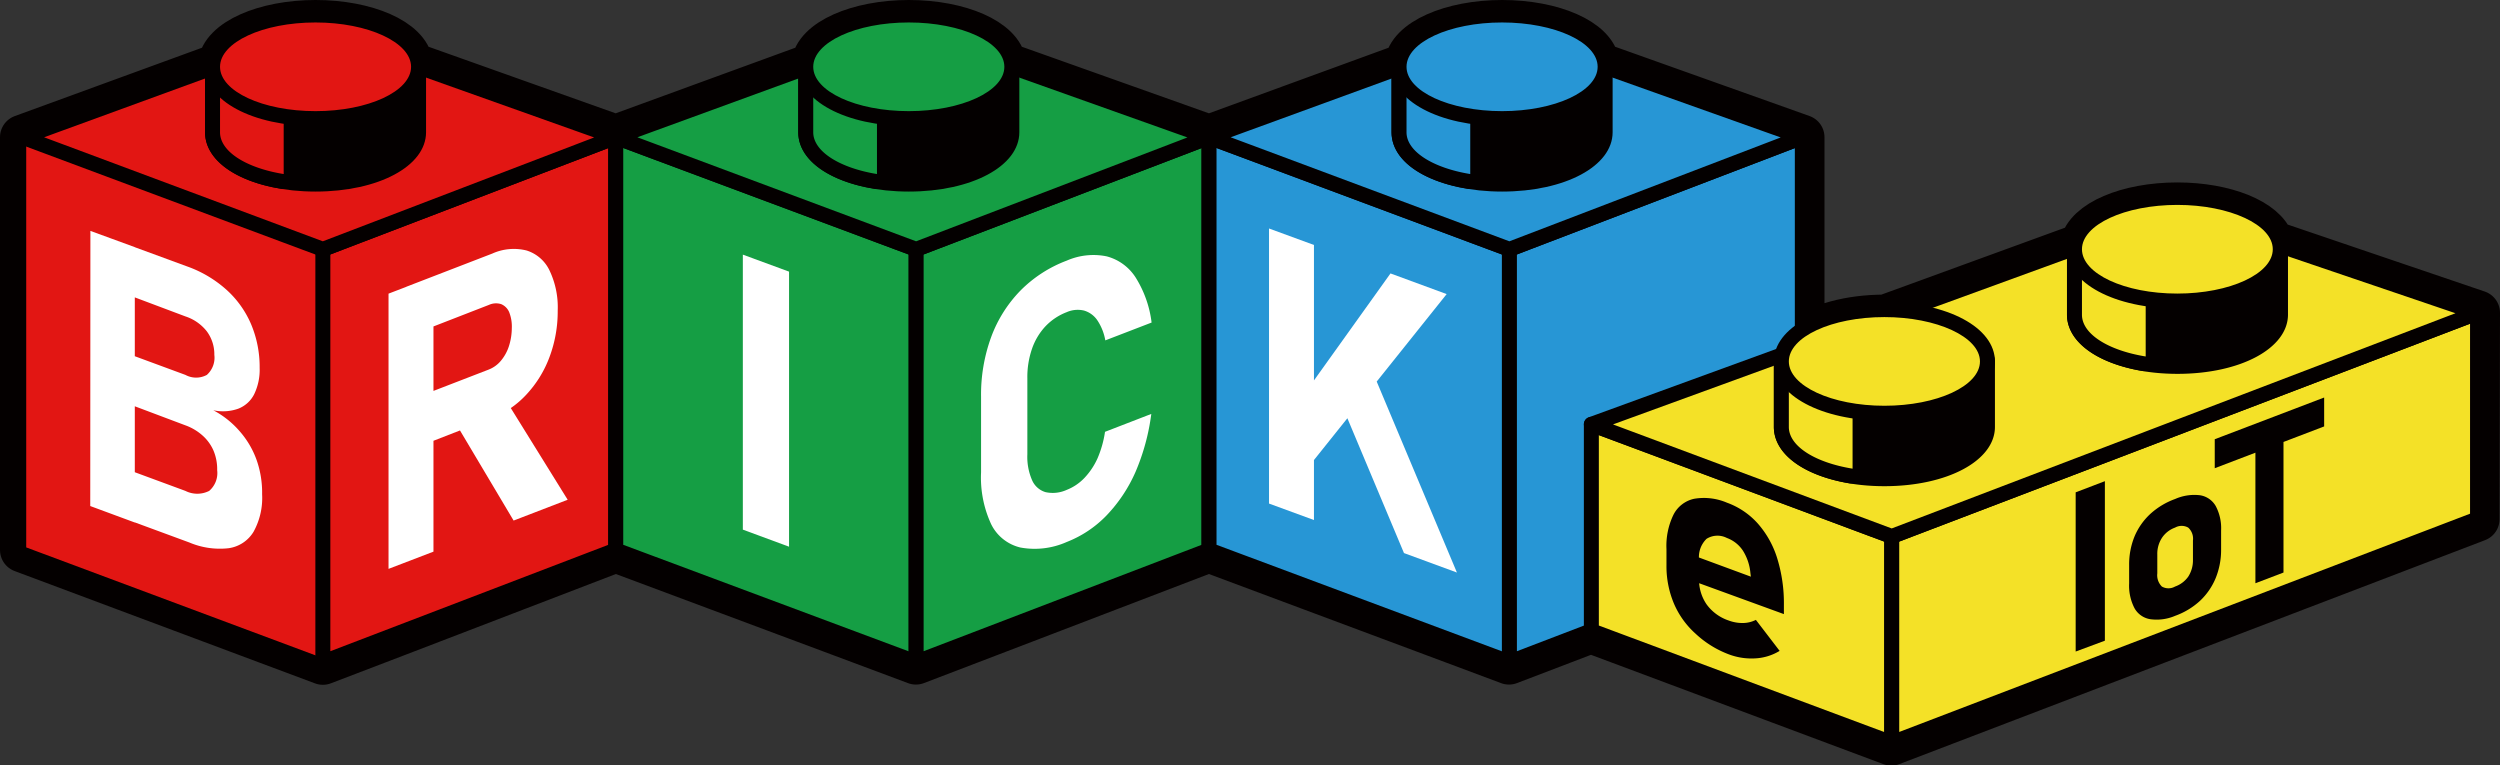
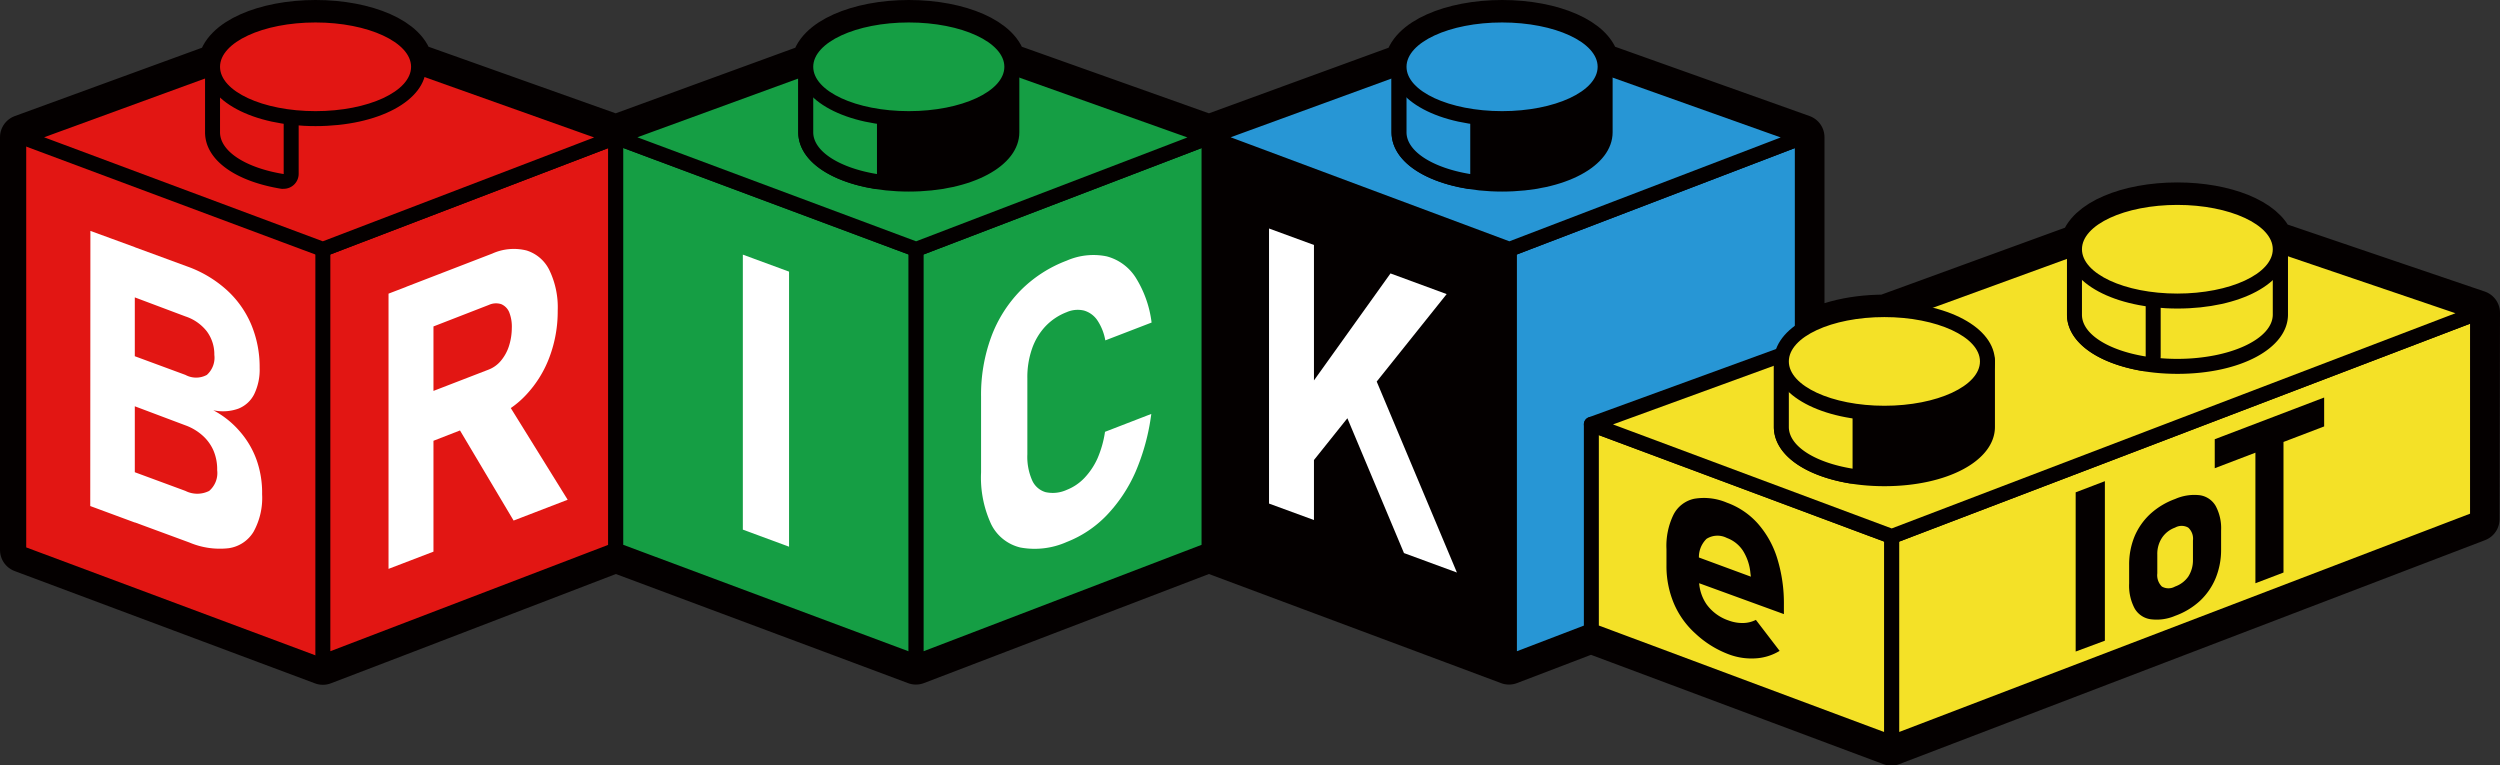
<svg xmlns="http://www.w3.org/2000/svg" viewBox="0 0 333.82 102.19">
  <rect x="0" y="0" width="333.82" height="102.19" fill="#333333" stroke="none" />
  <defs>
    <style>.cls-1,.cls-2,.cls-5{fill:#040000;}.cls-1,.cls-13,.cls-3,.cls-4,.cls-7,.cls-9{stroke:#040000;}.cls-1,.cls-12,.cls-13,.cls-2,.cls-3,.cls-4,.cls-7,.cls-9{stroke-linejoin:round;}.cls-1{stroke-width:6px;}.cls-2{stroke:#fff;}.cls-3,.cls-4,.cls-6{fill:#e21613;}.cls-13,.cls-4,.cls-7,.cls-9{stroke-width:2px;}.cls-7,.cls-8{fill:#159e44;}.cls-10,.cls-9{fill:#2796d5;}.cls-11,.cls-12{fill:#fff;}.cls-12{stroke:#28529a;stroke-width:0.5px;}.cls-12,.cls-13{stroke-linecap:round;}.cls-13,.cls-14{fill:#f4e127;}</style>
  </defs>
  <g id="レイヤー_2" data-name="レイヤー 2">
    <g id="logo">
      <path class="cls-1" d="M330.82,41.77l-27.48-9.34c-.89-2.86-6.19-5.07-12.61-5.07-6.67,0-12.13,2.38-12.7,5.4l-26.28,9.58h-.13c-4.67,0-8.74,1.17-11,2.91V18.32h0L213.29,8.58C212.91,5.47,207.37,3,200.57,3s-12.46,2.52-12.73,5.68l-26.4,9.64L134.07,8.58C133.69,5.47,128.15,3,121.35,3s-12.46,2.52-12.73,5.68l-26.4,9.64L54.85,8.58C54.47,5.47,48.93,3,42.13,3S29.67,5.52,29.4,8.68L3,18.32V73.44H3l40.11,15,9.78-3.74L82.22,73.44,112.3,84.67l10,3.74,9.78-3.74,29.33-11.23,30.08,11.23,10,3.74,10.94-4.18,40.11,15h0l78.22-29.91Z" />
      <polygon class="cls-2" points="54.89 9.92 54.89 9.92 54.89 9.92 54.89 9.92" />
      <polygon class="cls-3" points="43.11 88.41 3 73.44 3 18.32 43.11 33.29 43.11 88.41" />
      <polygon class="cls-4" points="82.22 18.32 82.22 73.44 43.11 88.41 43.11 33.29 82.22 18.32" />
      <polygon class="cls-4" points="43.11 33.29 3 18.32 42.11 4.04 82.22 18.32 43.11 33.29" />
-       <path class="cls-5" d="M42.13,24.58c-7.71,0-13.75-3-13.75-6.92V7.92H55.89v9.74C55.89,21.54,49.85,24.58,42.13,24.58Z" />
-       <path class="cls-5" d="M54.89,8.92v8.74c0,3.27-5.71,5.92-12.76,5.92s-12.75-2.65-12.75-5.92V8.92H54.89m2-2H27.38V17.66c0,4.52,6.34,7.92,14.75,7.92s14.76-3.4,14.76-7.92V6.92Z" />
      <path class="cls-6" d="M37.88,24.24h-.16c-5.68-.94-9.34-3.51-9.34-6.57V8.92a1,1,0,1,1,2,0c0,1.93,3.22,3.86,7.66,4.59a1,1,0,0,1,.84,1v8.75a1,1,0,0,1-.35.76A1,1,0,0,1,37.88,24.24Z" />
      <path class="cls-5" d="M29.38,8.92c0,2.58,3.55,4.76,8.5,5.57v8.75c-5-.81-8.5-3-8.5-5.58V8.92m0-2a2,2,0,0,0-2,2v8.74c0,3.63,3.9,6.52,10.18,7.55a1.66,1.66,0,0,0,.32,0,2,2,0,0,0,2-2V14.49a2,2,0,0,0-1.68-2c-4.65-.76-6.82-2.6-6.82-3.6a2,2,0,0,0-2-2Z" />
      <path class="cls-6" d="M42.13,15.84c-7.71,0-13.75-3-13.75-6.92S34.42,2,42.13,2,55.89,5,55.89,8.92,49.85,15.84,42.13,15.84Z" />
      <path class="cls-5" d="M42.13,3c7,0,12.76,2.65,12.76,5.92s-5.71,5.92-12.76,5.92S29.38,12.19,29.38,8.92,35.09,3,42.13,3m0-2C33.72,1,27.38,4.4,27.38,8.92s6.34,7.92,14.75,7.92,14.76-3.41,14.76-7.92S50.54,1,42.13,1Z" />
      <polygon class="cls-7" points="122.33 88.41 82.22 73.44 82.22 18.32 122.33 33.29 122.33 88.41" />
      <polygon class="cls-7" points="161.44 18.32 161.44 73.44 122.33 88.41 122.33 33.29 161.44 18.32" />
      <polygon class="cls-7" points="122.33 33.29 82.22 18.32 121.33 4.04 161.44 18.32 122.33 33.29" />
      <path class="cls-5" d="M121.35,24.58c-7.71,0-13.75-3-13.75-6.92V7.92h27.51v9.74C135.11,21.54,129.06,24.58,121.35,24.58Z" />
      <path class="cls-5" d="M134.11,8.92v8.74c0,3.27-5.71,5.92-12.76,5.92s-12.76-2.65-12.76-5.92V8.92h25.52m2-2H106.59V17.66c0,4.52,6.35,7.92,14.76,7.92s14.76-3.4,14.76-7.92V6.92Z" />
      <path class="cls-8" d="M117.1,24.24h-.16c-5.68-.94-9.34-3.51-9.34-6.57V8.92a1,1,0,0,1,2,0c0,1.93,3.22,3.86,7.66,4.59a1,1,0,0,1,.84,1v8.75a1,1,0,0,1-1,1Z" />
      <path class="cls-5" d="M108.59,8.92c0,2.58,3.56,4.76,8.51,5.57v8.75c-4.95-.81-8.51-3-8.51-5.58V8.92m0-2a2,2,0,0,0-2,2v8.74c0,3.63,3.91,6.52,10.18,7.55a1.84,1.84,0,0,0,.33,0,2,2,0,0,0,2-2V14.49a2,2,0,0,0-1.68-2c-4.65-.76-6.83-2.6-6.83-3.6a2,2,0,0,0-2-2Z" />
      <path class="cls-8" d="M121.35,15.84c-7.71,0-13.75-3-13.75-6.92S113.64,2,121.35,2s13.76,3,13.76,6.92S129.06,15.84,121.35,15.84Z" />
      <path class="cls-5" d="M121.35,3c7.05,0,12.76,2.65,12.76,5.92s-5.71,5.92-12.76,5.92-12.76-2.65-12.76-5.92S114.31,3,121.35,3m0-2c-8.41,0-14.76,3.4-14.76,7.92s6.35,7.92,14.76,7.92,14.76-3.41,14.76-7.92S129.76,1,121.35,1Z" />
-       <polygon class="cls-9" points="201.55 88.41 161.44 73.44 161.44 18.32 201.55 33.29 201.55 88.41" />
      <polygon class="cls-9" points="240.66 18.32 240.66 73.44 201.55 88.41 201.55 33.29 240.66 18.32" />
      <polygon class="cls-9" points="201.55 33.29 161.44 18.32 200.55 4.04 240.66 18.32 201.55 33.29" />
      <path class="cls-5" d="M200.57,24.58c-7.71,0-13.76-3-13.76-6.92V7.92h27.52v9.74C214.33,21.54,208.28,24.58,200.57,24.58Z" />
      <path class="cls-5" d="M213.33,8.92v8.74c0,3.27-5.71,5.92-12.76,5.92s-12.76-2.65-12.76-5.92V8.92h25.52m2-2H185.81V17.66c0,4.52,6.35,7.92,14.76,7.92s14.76-3.4,14.76-7.92V6.92Z" />
      <path class="cls-10" d="M196.32,24.24h-.16c-5.68-.94-9.35-3.51-9.35-6.57V8.92a1,1,0,1,1,2,0c0,1.93,3.23,3.86,7.67,4.59a1,1,0,0,1,.84,1v8.75a1,1,0,0,1-1,1Z" />
      <path class="cls-5" d="M187.81,8.92c0,2.58,3.56,4.76,8.51,5.57v8.75c-4.95-.81-8.51-3-8.51-5.58V8.92m0-2a2,2,0,0,0-2,2v8.74c0,3.63,3.9,6.52,10.18,7.55a1.84,1.84,0,0,0,.33,0,2,2,0,0,0,2-2V14.49a2,2,0,0,0-1.68-2c-4.66-.76-6.83-2.6-6.83-3.6a2,2,0,0,0-2-2Z" />
      <path class="cls-10" d="M200.57,15.84c-7.71,0-13.76-3-13.76-6.92S192.86,2,200.57,2s13.76,3,13.76,6.92S208.28,15.84,200.57,15.84Z" />
      <path class="cls-5" d="M200.57,3c7.05,0,12.76,2.65,12.76,5.92s-5.71,5.92-12.76,5.92-12.76-2.65-12.76-5.92S193.53,3,200.57,3m0-2c-8.41,0-14.76,3.4-14.76,7.92s6.35,7.92,14.76,7.92,14.76-3.41,14.76-7.92S209,1,200.57,1Z" />
      <polygon class="cls-2" points="54.89 9.92 54.89 9.92 54.89 9.92 54.89 9.92" />
      <path class="cls-11" d="M12.07,30.83,18,33V69.77l-5.95-2.2Zm2.61,31,10.08,3.72a3.52,3.52,0,0,0,3.17,0A3.14,3.14,0,0,0,29,62.79v-.08a6.36,6.36,0,0,0-.5-2.56,5.76,5.76,0,0,0-1.46-2,7,7,0,0,0-2.32-1.37L14.68,53V46.34l10.08,3.72a3,3,0,0,0,2.86,0,3.08,3.08,0,0,0,1-2.68,5.14,5.14,0,0,0-1-3.13,6,6,0,0,0-2.86-2L14.68,38.46V31.79L25,35.58a15.78,15.78,0,0,1,5.24,3.11,13.12,13.12,0,0,1,3.3,4.63,14.68,14.68,0,0,1,1.13,5.78,7.5,7.5,0,0,1-.73,3.54,4,4,0,0,1-2.12,1.93,6.08,6.08,0,0,1-3.34.21A12.15,12.15,0,0,1,32,57.58a11.86,11.86,0,0,1,2.26,3.83A13.1,13.1,0,0,1,35,66V66a9.34,9.34,0,0,1-1.14,5,4.64,4.64,0,0,1-3.32,2.2,10.41,10.41,0,0,1-5.25-.76L14.68,68.53Z" />
      <path class="cls-11" d="M51.88,39.21l6-2.3V73.66l-6,2.3ZM54.25,53.6l11-4.25a4,4,0,0,0,1.61-1.15,5.83,5.83,0,0,0,1.08-1.93,8,8,0,0,0,.4-2.43A5.24,5.24,0,0,0,68,41.71a2,2,0,0,0-1.08-1.1,2.29,2.29,0,0,0-1.63.1L54.25,45V38.29l11.48-4.43a7,7,0,0,1,4.59-.41,5.06,5.06,0,0,1,3.06,2.67,11.41,11.41,0,0,1,1.09,5.35,17.37,17.37,0,0,1-1.09,6.19,15,15,0,0,1-3.07,5,12.29,12.29,0,0,1-4.58,3.14L54.25,60.27Zm6.65,3,6.37-3.62L75.8,66.73l-7.22,2.78Z" />
      <path class="cls-11" d="M105.36,73l-6.17-2.28V34l6.17,2.27Z" />
      <path class="cls-11" d="M136.26,73.11A5.85,5.85,0,0,1,132.35,70,14.82,14.82,0,0,1,131,63.06V53A22.39,22.39,0,0,1,132.35,45a17.55,17.55,0,0,1,3.91-6.2,17.23,17.23,0,0,1,6.18-4,8.87,8.87,0,0,1,5.33-.57,6.57,6.57,0,0,1,3.88,2.84,14.66,14.66,0,0,1,2.12,6l-6.18,2.38a7,7,0,0,0-1.07-2.69,3.25,3.25,0,0,0-1.77-1.29,3.64,3.64,0,0,0-2.31.21,7.72,7.72,0,0,0-2.85,1.9,8.36,8.36,0,0,0-1.79,3,11.54,11.54,0,0,0-.62,3.91V60.67a7.8,7.8,0,0,0,.62,3.42,2.84,2.84,0,0,0,1.79,1.62,4.48,4.48,0,0,0,2.85-.3,6.59,6.59,0,0,0,2.35-1.58,9.38,9.38,0,0,0,1.76-2.63,14.1,14.1,0,0,0,1-3.54l6.18-2.39A29,29,0,0,1,151.63,63a20,20,0,0,1-3.88,5.83,14.91,14.91,0,0,1-5.31,3.54A10.54,10.54,0,0,1,136.26,73.11Z" />
      <path class="cls-11" d="M169.45,30.51l6,2.2V69.44l-6-2.2ZM173,54.22l12.67-17.71,7.5,2.76L173.8,63.49Zm5.26-2.31L183.43,50l11.11,26.45-7.07-2.6Z" />
-       <line class="cls-12" x1="330.82" y1="69.23" x2="291.71" y2="84.2" />
      <line class="cls-12" x1="291.71" y1="84.21" x2="252.6" y2="99.18" />
      <polygon class="cls-13" points="252.6 99.19 212.49 84.22 212.49 56.66 252.6 71.63 252.6 99.19" />
      <polygon class="cls-13" points="330.82 69.28 330.82 41.77 252.6 71.63 252.6 99.19 330.82 69.28" />
      <polygon class="cls-13" points="330.82 41.77 290.71 28.14 212.49 56.66 252.6 71.63 330.82 41.77" />
-       <path class="cls-5" d="M290.73,49C283,49,277,45.91,277,42V33.28a1,1,0,0,1,1-1h25.51a1,1,0,0,1,1,1V42C304.48,45.91,298.44,49,290.73,49Z" />
      <path class="cls-5" d="M303.48,33.28V42c0,3.27-5.71,5.92-12.75,5.92S278,45.3,278,42V33.28h25.51m0-2H278a2,2,0,0,0-2,2V42c0,4.51,6.35,7.92,14.76,7.92s14.75-3.41,14.75-7.92V33.28a2,2,0,0,0-2-2Z" />
      <path class="cls-14" d="M286.48,48.6h-.17C280.64,47.66,277,45.08,277,42V33.28a1,1,0,1,1,2,0c0,1.93,3.23,3.86,7.67,4.59a1,1,0,0,1,.84,1V47.6a1,1,0,0,1-.36.76A1,1,0,0,1,286.48,48.6Z" />
      <path class="cls-5" d="M278,33.28c0,2.58,3.56,4.76,8.51,5.58V47.6c-5-.81-8.51-3-8.51-5.57V33.28m0-2a2,2,0,0,0-2,2V42c0,3.62,3.9,6.51,10.18,7.55l.33,0a2,2,0,0,0,1.29-.47,2,2,0,0,0,.71-1.53V38.86a2,2,0,0,0-1.68-2c-4.66-.76-6.83-2.6-6.83-3.6a2,2,0,0,0-2-2Z" />
      <ellipse class="cls-14" cx="290.73" cy="33.28" rx="13.76" ry="6.92" />
      <path class="cls-5" d="M290.73,27.36c7,0,12.75,2.65,12.75,5.92s-5.71,5.92-12.75,5.92S278,36.55,278,33.28s5.71-5.92,12.76-5.92m0-2c-8.41,0-14.76,3.41-14.76,7.92s6.35,7.92,14.76,7.92,14.75-3.4,14.75-7.92-6.34-7.92-14.75-7.92Z" />
      <path class="cls-5" d="M251.62,63.93c-7.71,0-13.76-3-13.76-6.92V48.26a1,1,0,0,1,1-1h25.52a1,1,0,0,1,1,1V57C265.38,60.89,259.33,63.93,251.62,63.93Z" />
      <path class="cls-5" d="M264.38,48.26V57c0,3.27-5.72,5.92-12.76,5.92S238.86,60.28,238.86,57V48.26h25.52m0-2H238.86a2,2,0,0,0-2,2V57c0,4.51,6.35,7.92,14.76,7.92s14.76-3.41,14.76-7.92V48.26a2,2,0,0,0-2-2Z" />
      <path class="cls-14" d="M247.37,63.58h-.16c-5.68-.93-9.35-3.51-9.35-6.56V48.26a1,1,0,1,1,2,0c0,1.93,3.23,3.86,7.67,4.59a1,1,0,0,1,.84,1v8.74a1,1,0,0,1-.35.76A1,1,0,0,1,247.37,63.58Z" />
      <path class="cls-5" d="M238.86,48.26c0,2.58,3.56,4.76,8.51,5.58v8.74c-5-.81-8.51-3-8.51-5.57V48.26m0-2a2,2,0,0,0-2,2V57c0,3.62,3.9,6.51,10.18,7.55l.33,0a2,2,0,0,0,1.29-.47,2,2,0,0,0,.71-1.53V53.84a2,2,0,0,0-1.68-2c-4.66-.76-6.83-2.6-6.83-3.6a2,2,0,0,0-2-2Z" />
      <path class="cls-14" d="M251.62,55.18c-7.71,0-13.76-3-13.76-6.92s6-6.92,13.76-6.92,13.76,3,13.76,6.92S259.33,55.18,251.62,55.18Z" />
      <path class="cls-5" d="M251.62,42.34c7,0,12.76,2.65,12.76,5.92s-5.72,5.92-12.76,5.92-12.76-2.65-12.76-5.92,5.71-5.92,12.76-5.92m0-2c-8.41,0-14.76,3.41-14.76,7.92s6.35,7.92,14.76,7.92,14.76-3.4,14.76-7.92-6.35-7.92-14.76-7.92Z" />
      <path class="cls-5" d="M226.39,84.6a11.4,11.4,0,0,1-2.87-4,12.82,12.82,0,0,1-1-5.08v-2.2a9.5,9.5,0,0,1,.94-4.6,4.06,4.06,0,0,1,2.76-2.12,7.81,7.81,0,0,1,4.37.52,10.15,10.15,0,0,1,4.12,2.78,12.65,12.65,0,0,1,2.6,4.66,20.27,20.27,0,0,1,.89,6.2V82l-12.54-4.57V74l8.13,3-.06-.47a6.74,6.74,0,0,0-1-3,4.38,4.38,0,0,0-2.15-1.7,2.74,2.74,0,0,0-2.71.12,3.4,3.4,0,0,0-1,2.79v2.48a5.82,5.82,0,0,0,1,3.47,6,6,0,0,0,2.94,2.16,5.26,5.26,0,0,0,1.92.34,3.91,3.91,0,0,0,1.73-.42l3.17,4.14a6.91,6.91,0,0,1-3.22,1,8.58,8.58,0,0,1-3.6-.55A13.39,13.39,0,0,1,226.39,84.6Z" />
      <path class="cls-5" d="M281.06,85.55,277.16,87V65.74l3.9-1.49Z" />
      <path class="cls-5" d="M287.12,82.68a2.93,2.93,0,0,1-2.1-1.46,6.48,6.48,0,0,1-.72-3.31V75.44a9.87,9.87,0,0,1,.72-3.81,8.68,8.68,0,0,1,2.1-3,9.91,9.91,0,0,1,3.32-2,6.35,6.35,0,0,1,3.32-.5,2.93,2.93,0,0,1,2.1,1.44,6.3,6.3,0,0,1,.72,3.26v2.52a10,10,0,0,1-.72,3.83,8.77,8.77,0,0,1-2.1,3.05,9.78,9.78,0,0,1-3.32,2A6.23,6.23,0,0,1,287.12,82.68ZM292.19,77a4,4,0,0,0,.63-2.25V72.18a2,2,0,0,0-.63-1.73,1.79,1.79,0,0,0-1.76,0,3.54,3.54,0,0,0-1.75,1.37,3.9,3.9,0,0,0-.62,2.22v2.52a2.13,2.13,0,0,0,.61,1.76,1.76,1.76,0,0,0,1.76,0A3.63,3.63,0,0,0,292.19,77Z" />
      <path class="cls-5" d="M295.73,58.65l14.61-5.57v3.86l-14.61,5.58Zm5.43-.33,3.75-1.43V76.45l-3.75,1.43Z" />
    </g>
  </g>
</svg>